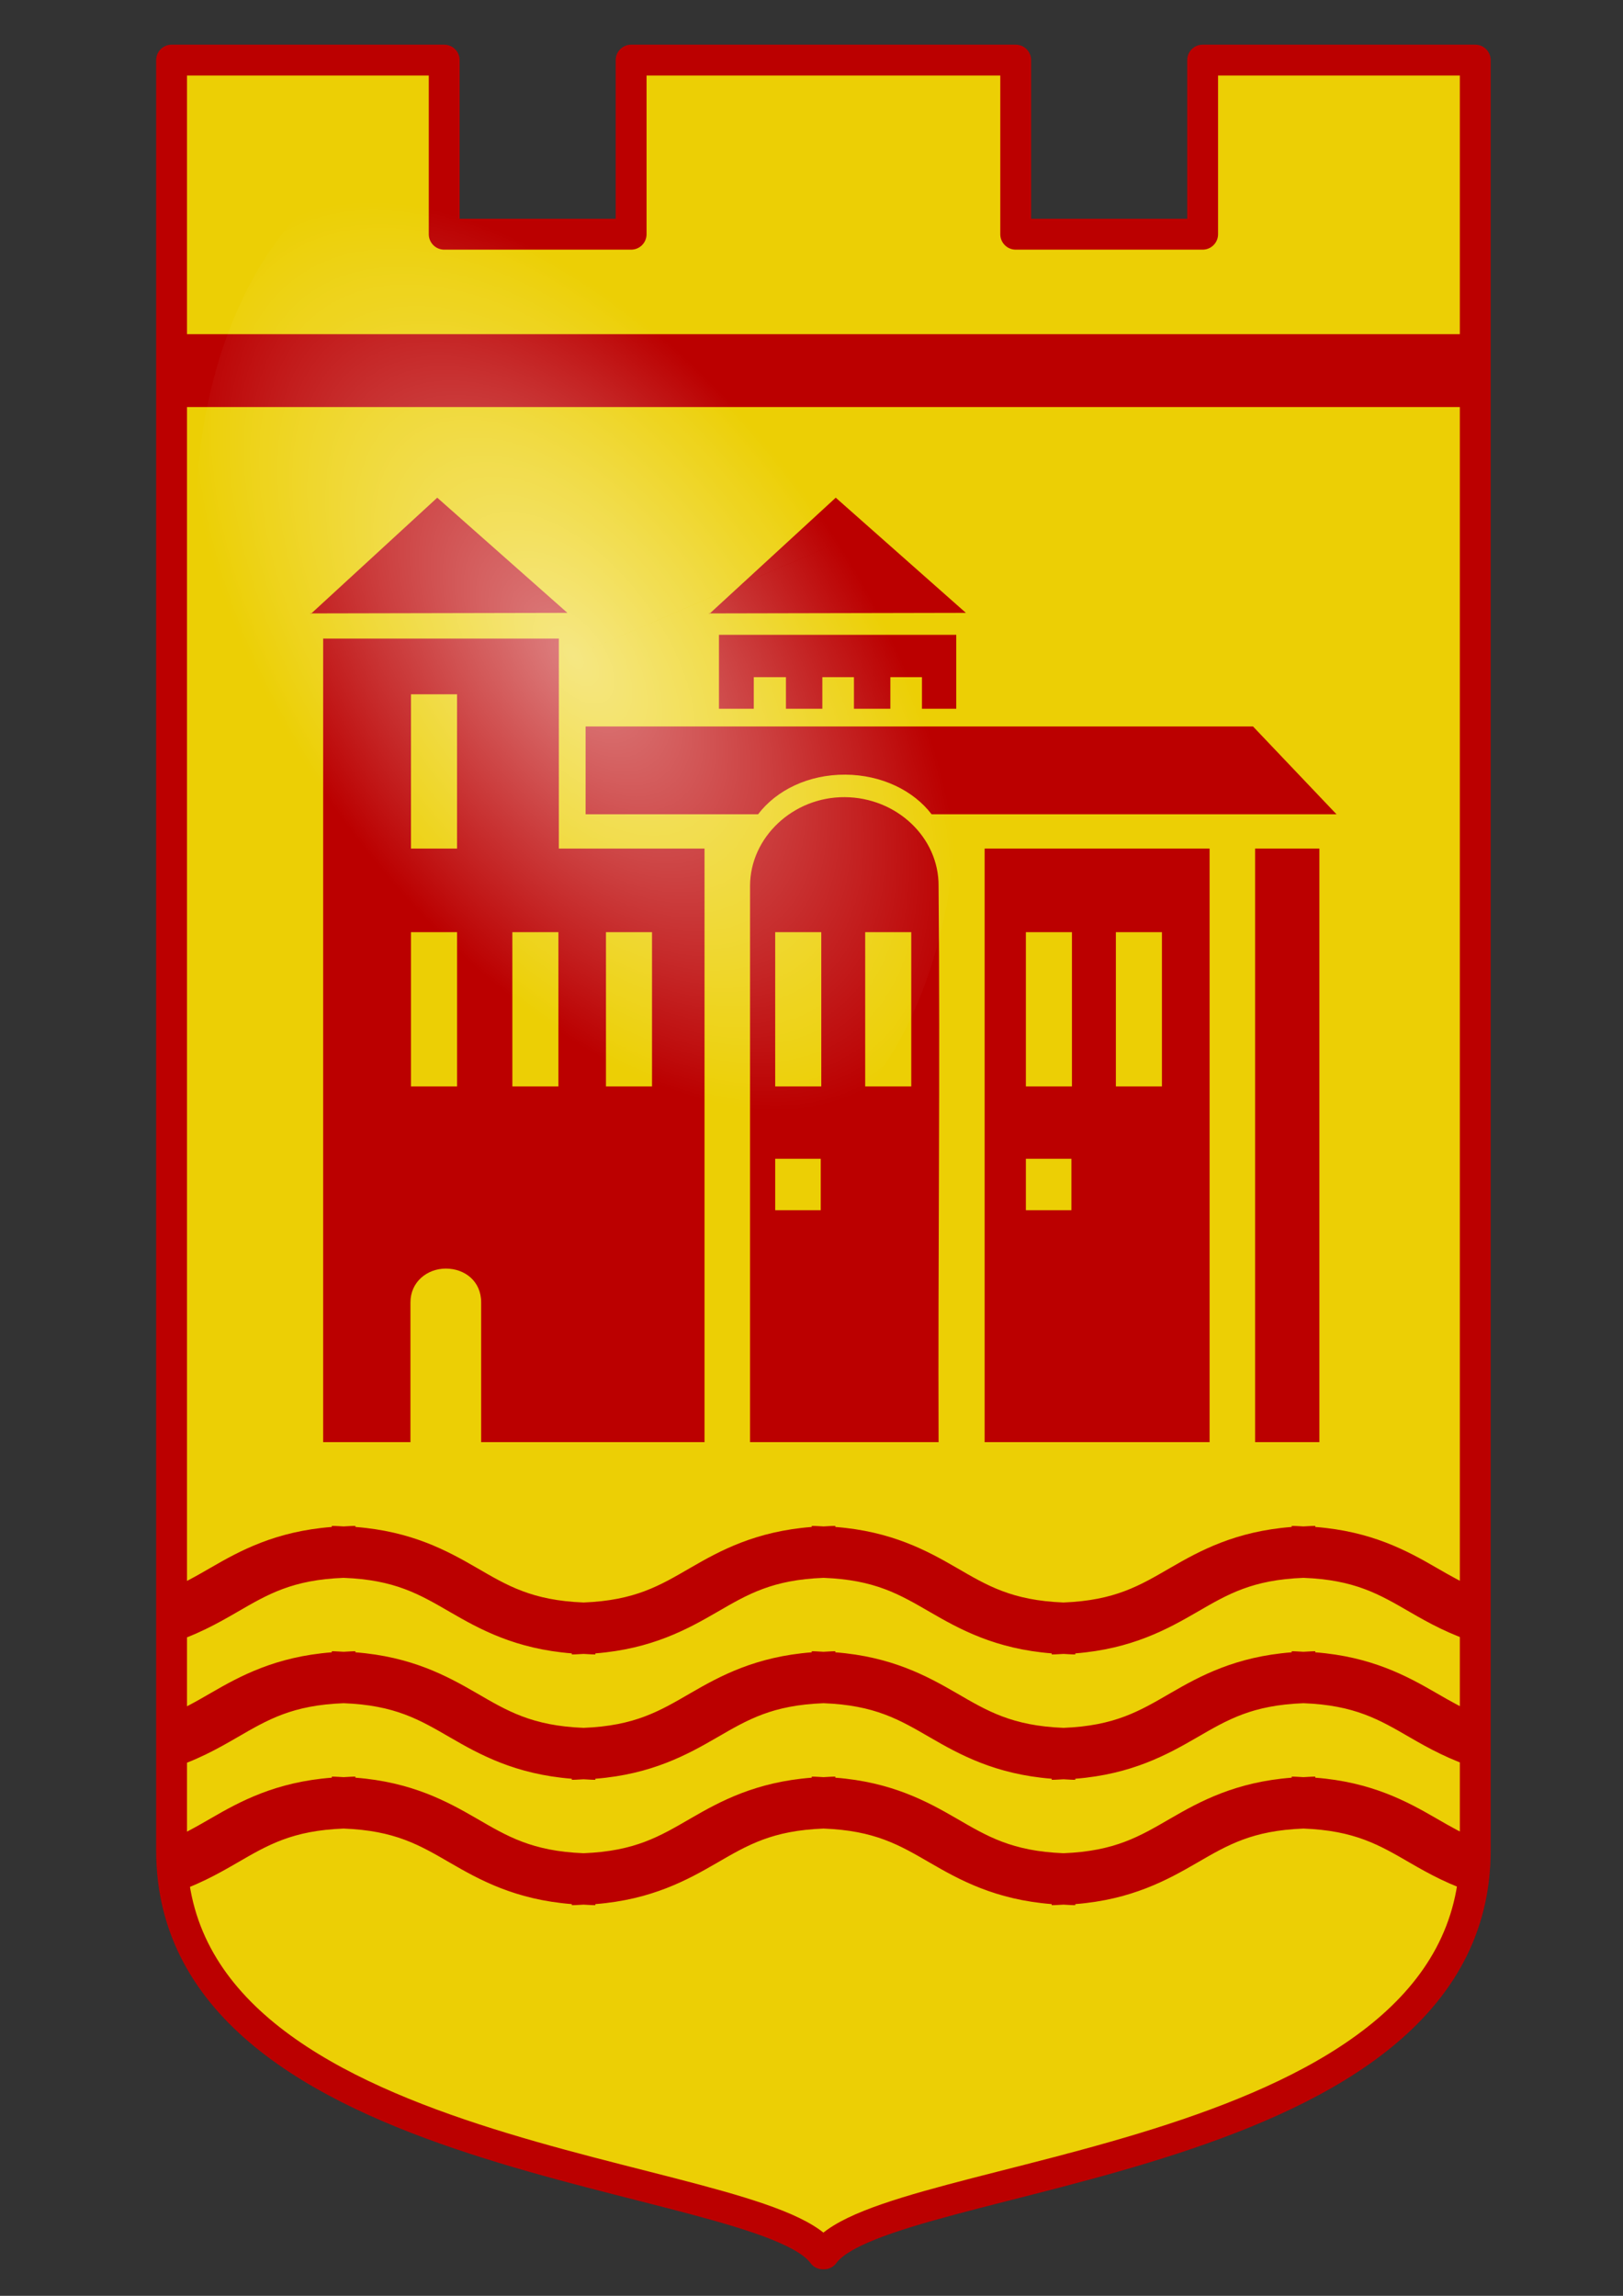
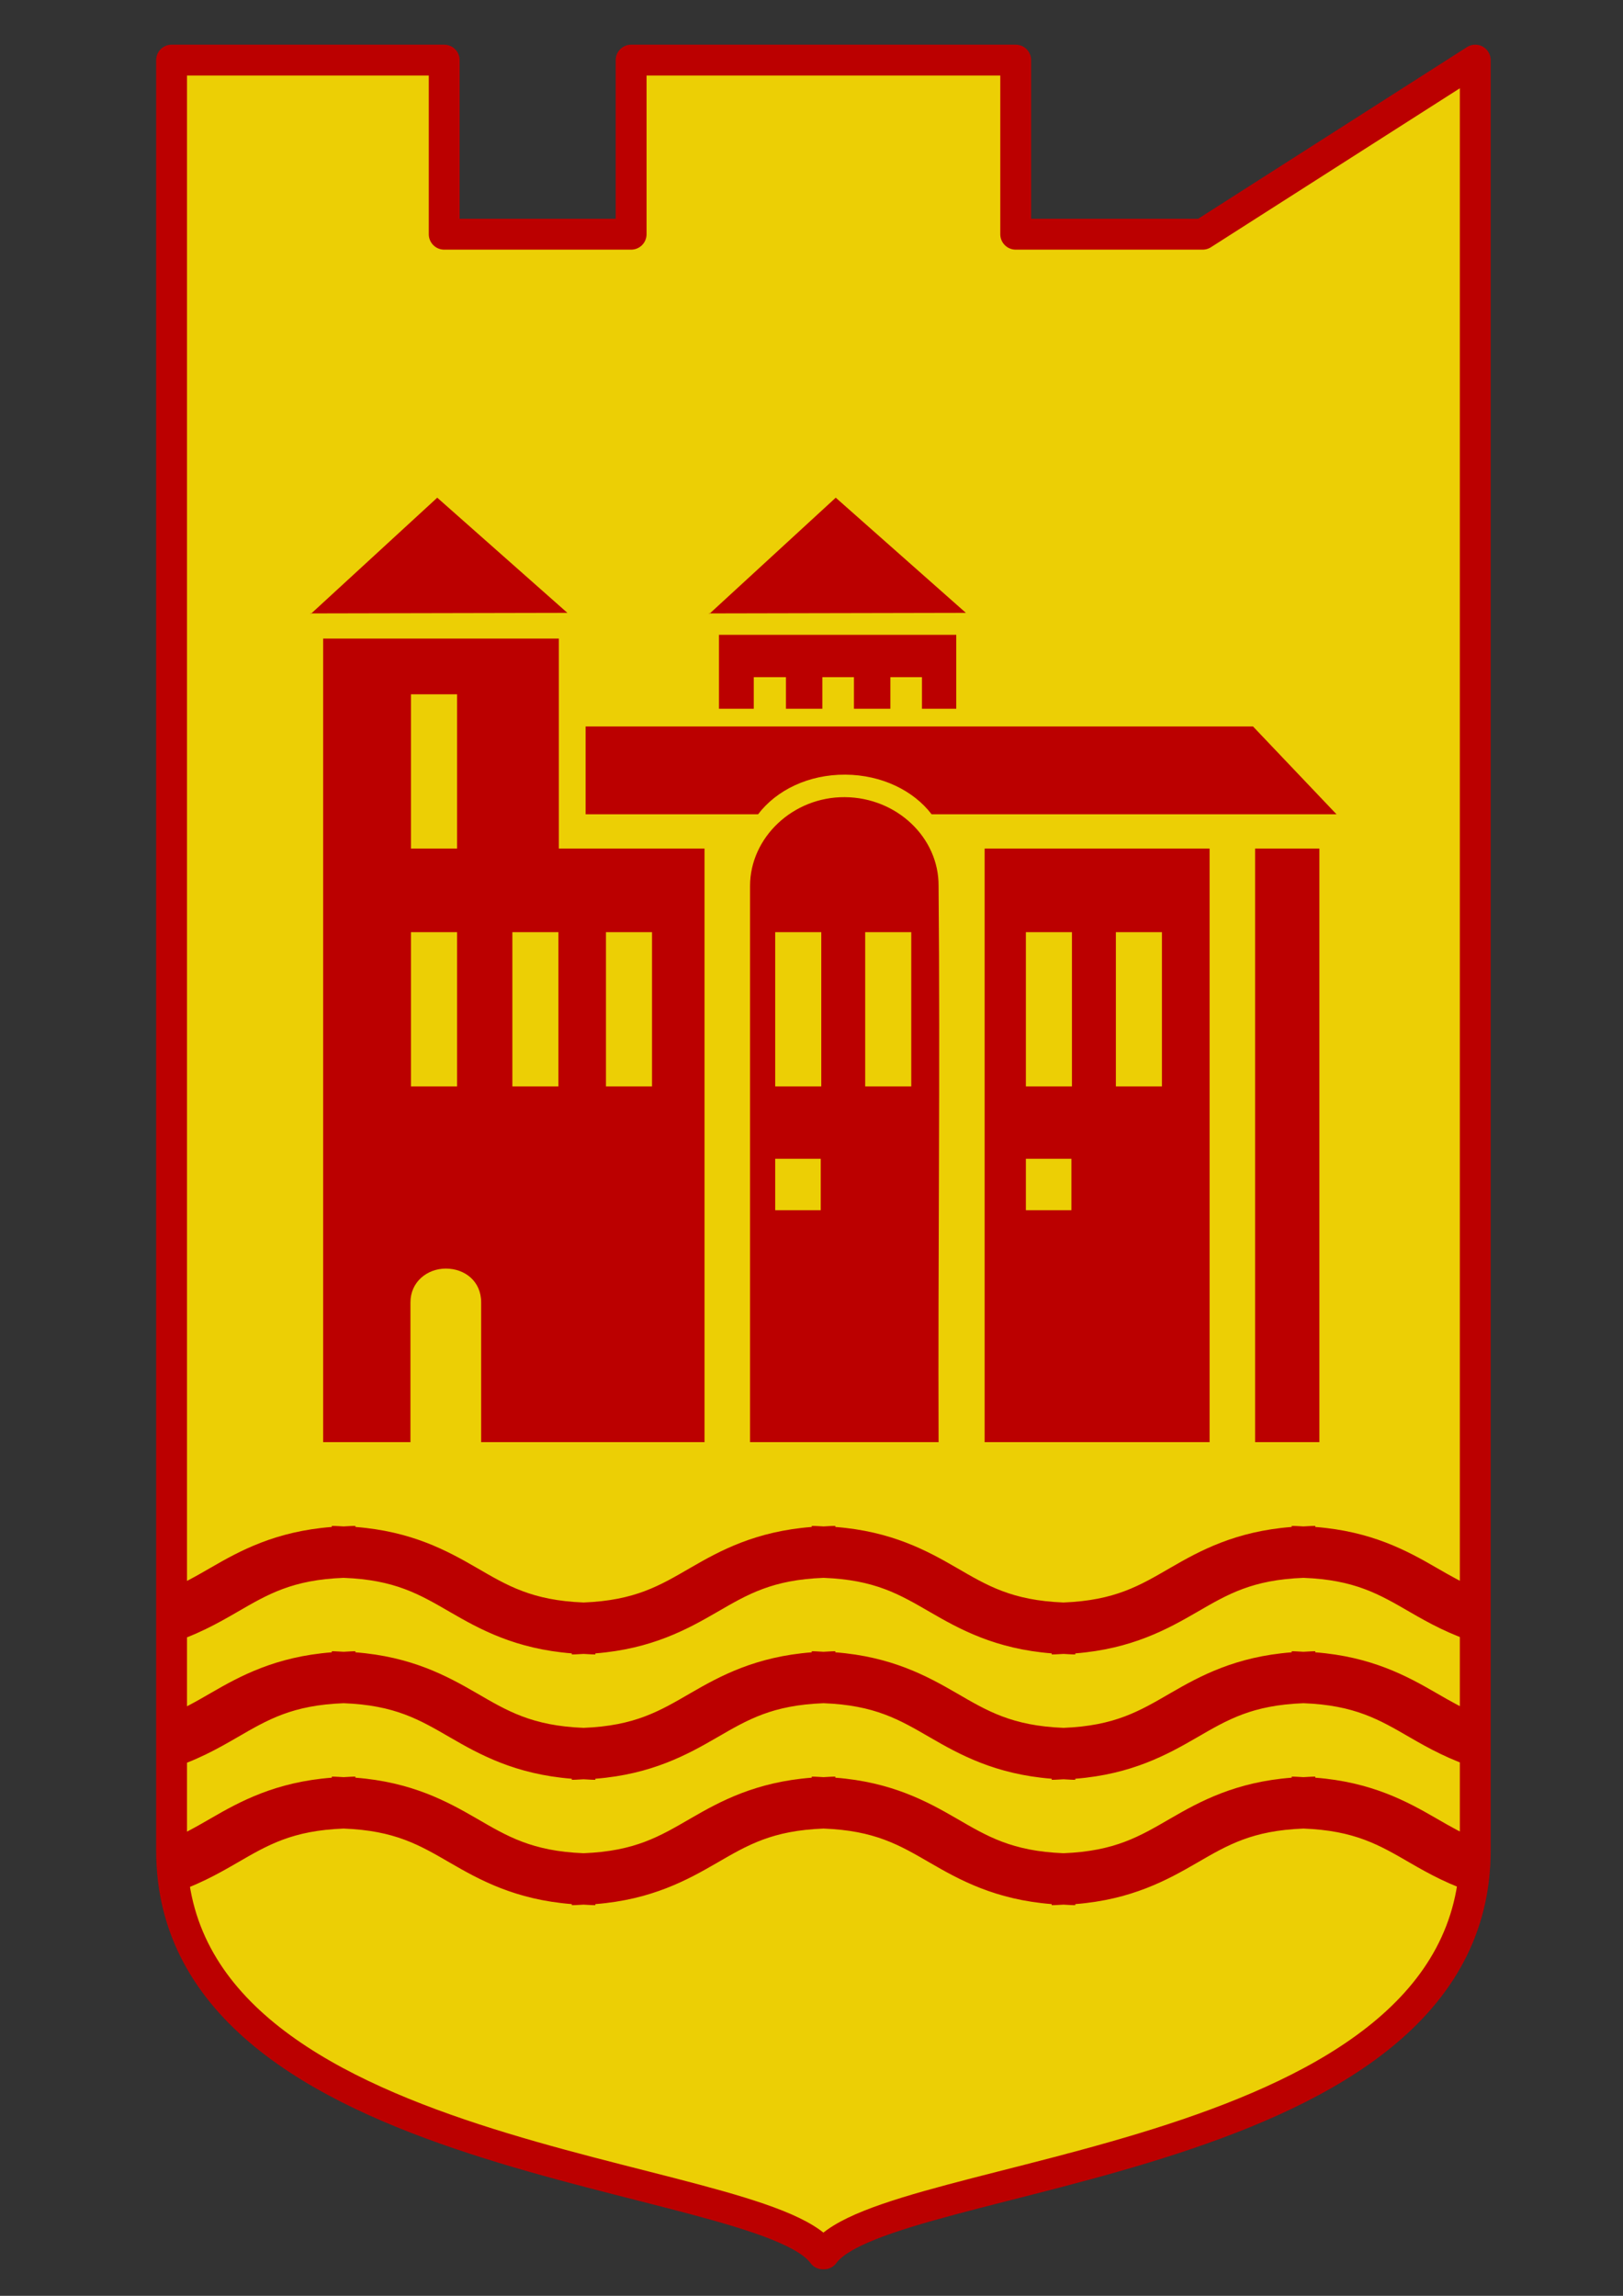
<svg xmlns="http://www.w3.org/2000/svg" xmlns:ns1="http://sodipodi.sourceforge.net/DTD/sodipodi-0.dtd" xmlns:ns2="http://www.inkscape.org/namespaces/inkscape" xmlns:xlink="http://www.w3.org/1999/xlink" width="744.094" height="1052.362" id="svg2" ns1:version="0.32" ns2:version="0.44" ns1:docbase="/home/nick/Desktop/coa/uploaded" ns1:docname="Asenovgrad-coat-of-arms-with-gradients.svg">
  <rect width="100%" height="100%" fill="#333333" stroke="none" />
  <defs id="defs4">
    <linearGradient id="linearGradient3661">
      <stop style="stop-color:white;stop-opacity:0.502;" offset="0" id="stop3663" />
      <stop style="stop-color:white;stop-opacity:0;" offset="1" id="stop3665" />
    </linearGradient>
    <radialGradient ns2:collect="always" xlink:href="#linearGradient3661" id="radialGradient3667" cx="-749" cy="357.362" fx="-749" fy="357.362" r="145" gradientTransform="matrix(0.579,-0.427,0.627,0.85,-539.875,-266.311)" gradientUnits="userSpaceOnUse" />
  </defs>
  <ns1:namedview id="base" pagecolor="#ffffff" bordercolor="#666666" borderopacity="1.0" gridtolerance="10000" guidetolerance="10" objecttolerance="10" ns2:pageopacity="0.0" ns2:pageshadow="2" ns2:zoom="0.5" ns2:cx="-401.53916" ns2:cy="612.58331" ns2:document-units="px" ns2:current-layer="layer1" ns2:window-width="1278" ns2:window-height="948" ns2:window-x="0" ns2:window-y="25" />
  <g ns2:label="Layer 1" ns2:groupmode="layer" id="layer1">
    <g id="g1917" transform="matrix(7.858,0,0,7.858,-857.177,283.926)">
-       <path ns1:nodetypes="cccccccccccccc" id="rect1906" d="M 157.156,235.344 C 160.765,230.383 195.156,230.258 195.156,211.812 L 195.156,107.375 L 179.25,107.375 L 179.25,117.531 L 168.344,117.531 L 168.344,107.375 L 145.906,107.375 L 145.906,117.531 L 135,117.531 L 135,107.375 L 119.094,107.375 L 119.094,211.812 C 119.094,230.258 153.485,230.383 157.094,235.344" style="fill:#eccf05;fill-opacity:1;fill-rule:nonzero;stroke:#b00;stroke-width:1.8;stroke-linecap:round;stroke-linejoin:round;stroke-miterlimit:4;stroke-dasharray:none;stroke-opacity:1" transform="translate(0,-140)" />
+       <path ns1:nodetypes="cccccccccccccc" id="rect1906" d="M 157.156,235.344 C 160.765,230.383 195.156,230.258 195.156,211.812 L 195.156,107.375 L 179.25,117.531 L 168.344,117.531 L 168.344,107.375 L 145.906,107.375 L 145.906,117.531 L 135,117.531 L 135,107.375 L 119.094,107.375 L 119.094,211.812 C 119.094,230.258 153.485,230.383 157.094,235.344" style="fill:#eccf05;fill-opacity:1;fill-rule:nonzero;stroke:#b00;stroke-width:1.8;stroke-linecap:round;stroke-linejoin:round;stroke-miterlimit:4;stroke-dasharray:none;stroke-opacity:1" transform="translate(0,-140)" />
    </g>
-     <rect y="153.18" x="78.458" height="33.398" width="598.217" id="rect3700" style="fill:#b00;fill-opacity:1;fill-rule:nonzero;stroke:#b00;stroke-width:0;stroke-linecap:round;stroke-linejoin:round;stroke-miterlimit:4;stroke-dasharray:none;stroke-opacity:1" />
    <g id="g4702" transform="matrix(7.858,0,0,7.858,-861.106,-816.243)">
      <g id="g4644" transform="translate(-99.191,140)">
        <path style="fill:#b00;fill-opacity:1;fill-rule:nonzero;stroke:#b00;stroke-width:0;stroke-linecap:round;stroke-linejoin:round;stroke-miterlimit:4;stroke-opacity:1" d="M 135.094,132.906 L 127.75,139.656 L 142.688,139.625 L 135.094,132.906 z M 127.75,139.656 L 127.688,139.656 L 127.719,139.688 L 127.75,139.656 z M 158.344,132.906 L 151,139.656 L 165.938,139.625 L 158.344,132.906 z M 151,139.656 L 150.938,139.656 L 150.969,139.688 L 151,139.656 z M 151.531,140.906 L 151.531,145.219 L 153.562,145.219 L 153.562,143.375 L 155.438,143.375 L 155.438,145.219 L 157.562,145.219 L 157.562,143.375 L 159.406,143.375 L 159.406,145.219 L 161.531,145.219 L 161.531,143.375 L 163.375,143.375 L 163.375,145.219 L 165.375,145.219 L 165.375,140.906 L 151.531,140.906 z M 128.438,141.125 L 128.438,188 L 133.531,188 L 133.531,179.844 C 133.531,178.656 134.501,177.875 135.594,177.875 C 136.701,177.875 137.656,178.611 137.656,179.844 C 137.656,181.232 137.656,185.268 137.656,188 L 142.188,188 L 150.688,188 L 150.688,153.375 L 142.188,153.375 L 142.188,141.125 L 128.438,141.125 z M 133.562,144.375 L 136.25,144.375 L 136.25,153.375 L 133.562,153.375 L 133.562,144.375 z M 143.75,146.25 L 143.75,151.375 L 153.812,151.375 C 154.885,149.964 156.756,149.049 158.906,149.062 C 161.021,149.076 162.882,149.989 163.938,151.375 L 187.562,151.375 L 182.688,146.25 L 143.75,146.25 z M 158.875,150.375 C 155.848,150.353 153.343,152.728 153.344,155.562 L 153.344,188 L 164.344,188 C 164.306,177.199 164.443,166.311 164.344,155.562 C 164.366,152.729 161.902,150.397 158.875,150.375 z M 167.031,153.375 L 167.031,188 L 180.156,188 L 180.156,153.375 L 167.031,153.375 z M 182.812,153.375 L 182.812,188 L 186.562,188 L 186.562,153.375 L 182.812,153.375 z M 133.562,158.25 L 136.25,158.25 L 136.25,167.25 L 133.562,167.25 L 133.562,158.25 z M 139.477,158.25 L 142.164,158.25 L 142.164,167.25 L 139.477,167.25 L 139.477,158.25 z M 144.938,158.25 L 147.625,158.25 L 147.625,167.25 L 144.938,167.25 L 144.938,158.25 z M 154.812,158.25 L 157.5,158.25 L 157.5,167.25 L 154.812,167.25 L 154.812,158.25 z M 160.062,158.25 L 162.75,158.25 L 162.75,167.25 L 160.062,167.25 L 160.062,158.25 z M 169.438,158.25 L 172.125,158.25 L 172.125,167.25 L 169.438,167.25 L 169.438,158.25 z M 174.688,158.25 L 177.375,158.25 L 177.375,167.25 L 174.688,167.25 L 174.688,158.25 z M 154.812,171.469 L 157.469,171.469 L 157.469,174.469 L 154.812,174.469 L 154.812,171.469 z M 169.438,171.469 L 172.094,171.469 L 172.094,174.469 L 169.438,174.469 L 169.438,171.469 z " transform="translate(99.191,-140)" id="rect4595" ns1:nodetypes="cccccccccccccccccccccccccccccccccccccsscccccccccccccccsccccccccccccccccccccccccccccccccccccccccccccccccccccccccccccccccc" />
        <g id="g4758" />
      </g>
      <g id="g4633" transform="translate(-99.207,140)" />
    </g>
    <g id="g4730" />
    <path style="fill:#b00;fill-opacity:1;fill-rule:evenodd;stroke:none;stroke-width:3;stroke-linecap:butt;stroke-linejoin:miter;stroke-miterlimit:4;stroke-opacity:1" d="M 152.13,699.437 L 152.13,699.928 C 126.373,701.918 110.097,710.79 96.631,718.591 C 89.806,722.545 83.624,726.067 76.494,728.906 L 76.494,753.709 C 89.677,749.822 99.828,744.093 108.664,738.974 C 122.855,730.753 133.998,724.166 157.533,723.257 C 181.067,724.166 192.211,730.753 206.402,738.974 C 219.884,746.784 236.266,755.85 262.147,757.883 L 262.147,758.374 C 264.037,758.374 265.749,758.199 267.55,758.129 C 269.351,758.199 271.063,758.374 272.952,758.374 L 272.952,757.883 C 298.834,755.85 315.216,746.784 328.698,738.974 C 342.889,730.753 354.032,724.166 377.567,723.257 C 401.101,724.166 412.244,730.753 426.436,738.974 C 439.918,746.784 456.3,755.85 482.181,757.883 L 482.181,758.374 C 484.071,758.374 485.783,758.199 487.584,758.129 C 489.384,758.199 491.096,758.374 492.986,758.374 L 492.986,757.883 C 518.868,755.85 535.25,746.784 548.732,738.974 C 562.923,730.753 574.066,724.166 597.601,723.257 C 621.135,724.166 632.278,730.753 646.47,738.974 C 655.026,743.931 664.834,749.345 677.412,753.217 L 677.412,728.414 C 670.809,725.654 664.927,722.313 658.503,718.591 C 645.036,710.79 628.761,701.918 603.003,699.928 L 603.003,699.437 C 601.123,699.437 599.393,699.614 597.601,699.682 C 595.809,699.614 594.078,699.437 592.198,699.437 L 592.198,699.928 C 566.44,701.918 550.165,710.79 536.698,718.591 C 522.523,726.804 511.279,733.614 487.584,734.554 C 463.889,733.614 452.645,726.804 438.469,718.591 C 425.002,710.79 408.727,701.918 382.969,699.928 L 382.969,699.437 C 381.089,699.437 379.359,699.614 377.567,699.682 C 375.775,699.614 374.045,699.437 372.164,699.437 L 372.164,699.928 C 346.407,701.918 330.131,710.79 316.665,718.591 C 302.489,726.804 291.245,733.614 267.55,734.554 C 243.855,733.614 232.611,726.804 218.435,718.591 C 204.968,710.79 188.693,701.918 162.935,699.928 L 162.935,699.437 C 161.055,699.437 159.325,699.614 157.533,699.682 C 155.741,699.614 154.011,699.437 152.13,699.437 z M 152.13,756.901 L 152.13,757.392 C 126.373,759.382 110.097,768.254 96.631,776.056 C 89.806,780.01 83.624,783.532 76.494,786.37 L 76.494,811.173 C 89.677,807.286 99.828,801.557 108.664,796.438 C 122.855,788.217 133.998,781.63 157.533,780.722 C 181.067,781.63 192.211,788.217 206.402,796.438 C 219.884,804.249 236.266,813.314 262.147,815.347 L 262.147,815.839 C 264.037,815.839 265.749,815.663 267.55,815.593 C 269.351,815.663 271.063,815.839 272.952,815.839 L 272.952,815.347 C 298.834,813.314 315.216,804.249 328.698,796.438 C 342.889,788.217 354.032,781.63 377.567,780.722 C 401.101,781.63 412.244,788.217 426.436,796.438 C 439.918,804.249 456.3,813.314 482.181,815.347 L 482.181,815.839 C 484.071,815.839 485.783,815.663 487.584,815.593 C 489.384,815.663 491.096,815.839 492.986,815.839 L 492.986,815.347 C 518.868,813.314 535.25,804.249 548.732,796.438 C 562.923,788.217 574.066,781.63 597.601,780.722 C 621.135,781.63 632.278,788.217 646.47,796.438 C 655.026,801.395 664.834,806.809 677.412,810.682 L 677.412,785.879 C 670.809,783.118 664.927,779.778 658.503,776.056 C 645.036,768.254 628.761,759.382 603.003,757.392 L 603.003,756.901 C 601.123,756.901 599.393,757.078 597.601,757.147 C 595.809,757.078 594.078,756.901 592.198,756.901 L 592.198,757.392 C 566.44,759.382 550.165,768.254 536.698,776.056 C 522.523,784.268 511.279,791.079 487.584,792.018 C 463.889,791.079 452.645,784.268 438.469,776.056 C 425.002,768.254 408.727,759.382 382.969,757.392 L 382.969,756.901 C 381.089,756.901 379.359,757.078 377.567,757.147 C 375.775,757.078 374.045,756.901 372.164,756.901 L 372.164,757.392 C 346.407,759.382 330.131,768.254 316.665,776.056 C 302.489,784.268 291.245,791.079 267.55,792.018 C 243.855,791.079 232.611,784.268 218.435,776.056 C 204.968,768.254 188.693,759.382 162.935,757.392 L 162.935,756.901 C 161.055,756.901 159.325,757.078 157.533,757.147 C 155.741,757.078 154.011,756.901 152.13,756.901 z M 152.13,814.365 L 152.13,814.856 C 126.373,816.846 110.097,825.718 96.631,833.52 C 89.806,837.474 83.624,840.996 76.494,843.834 L 76.494,868.637 C 89.677,864.75 99.828,859.021 108.664,853.903 C 122.855,845.681 133.998,839.094 157.533,838.186 C 181.067,839.094 192.211,845.681 206.402,853.903 C 219.884,861.713 236.266,870.779 262.147,872.812 L 262.147,873.303 C 264.037,873.303 265.749,873.127 267.55,873.057 C 269.351,873.127 271.063,873.303 272.952,873.303 L 272.952,872.812 C 298.834,870.779 315.216,861.713 328.698,853.903 C 342.889,845.681 354.032,839.094 377.567,838.186 C 401.101,839.094 412.244,845.681 426.436,853.903 C 439.918,861.713 456.3,870.779 482.181,872.812 L 482.181,873.303 C 484.071,873.303 485.783,873.127 487.584,873.057 C 489.384,873.127 491.096,873.303 492.986,873.303 L 492.986,872.812 C 518.868,870.779 535.25,861.713 548.732,853.903 C 562.923,845.681 574.066,839.094 597.601,838.186 C 621.135,839.094 632.278,845.681 646.47,853.903 C 655.026,858.859 664.834,864.274 677.412,868.146 L 677.412,843.343 C 670.809,840.582 664.927,837.242 658.503,833.52 C 645.036,825.718 628.761,816.846 603.003,814.856 L 603.003,814.365 C 601.123,814.365 599.393,814.542 597.601,814.611 C 595.809,814.542 594.078,814.365 592.198,814.365 L 592.198,814.856 C 566.44,816.846 550.165,825.718 536.698,833.52 C 522.523,841.732 511.279,848.543 487.584,849.482 C 463.889,848.543 452.645,841.732 438.469,833.52 C 425.002,825.718 408.727,816.846 382.969,814.856 L 382.969,814.365 C 381.089,814.365 379.359,814.542 377.567,814.611 C 375.775,814.542 374.045,814.365 372.164,814.365 L 372.164,814.856 C 346.407,816.846 330.131,825.718 316.665,833.52 C 302.489,841.732 291.245,848.543 267.55,849.482 C 243.855,848.543 232.611,841.732 218.435,833.52 C 204.968,825.718 188.693,816.846 162.935,814.856 L 162.935,814.365 C 161.055,814.365 159.325,814.542 157.533,814.611 C 155.741,814.542 154.011,814.365 152.13,814.365 z " id="path5726" />
-     <path ns1:type="arc" style="opacity:1;fill:url(#radialGradient3667);fill-opacity:1;fill-rule:nonzero;stroke:#b00;stroke-width:0;stroke-linecap:round;stroke-linejoin:round;stroke-miterlimit:4;stroke-dasharray:none;stroke-opacity:1" id="path2774" ns1:cx="-749" ns1:cy="357.36218" ns1:rx="145" ns1:ry="145" d="M -604.004,358.473 A 145,145 0 1 1 -604.004,358.443 L -749,357.362 z" ns1:start="0.0076575003" ns1:end="6.2906398" transform="matrix(1.042,-0.462,0.605,1.607,827.745,-619.7)" />
  </g>
</svg>